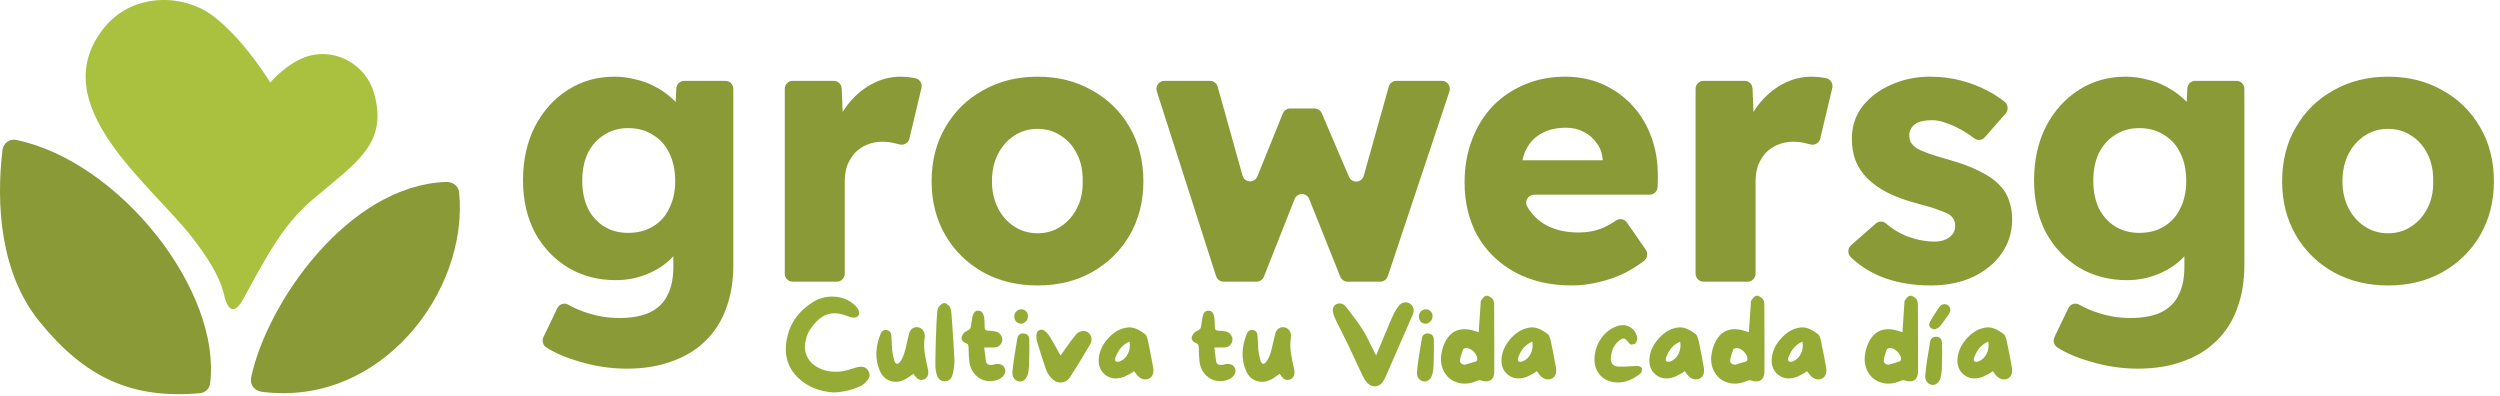
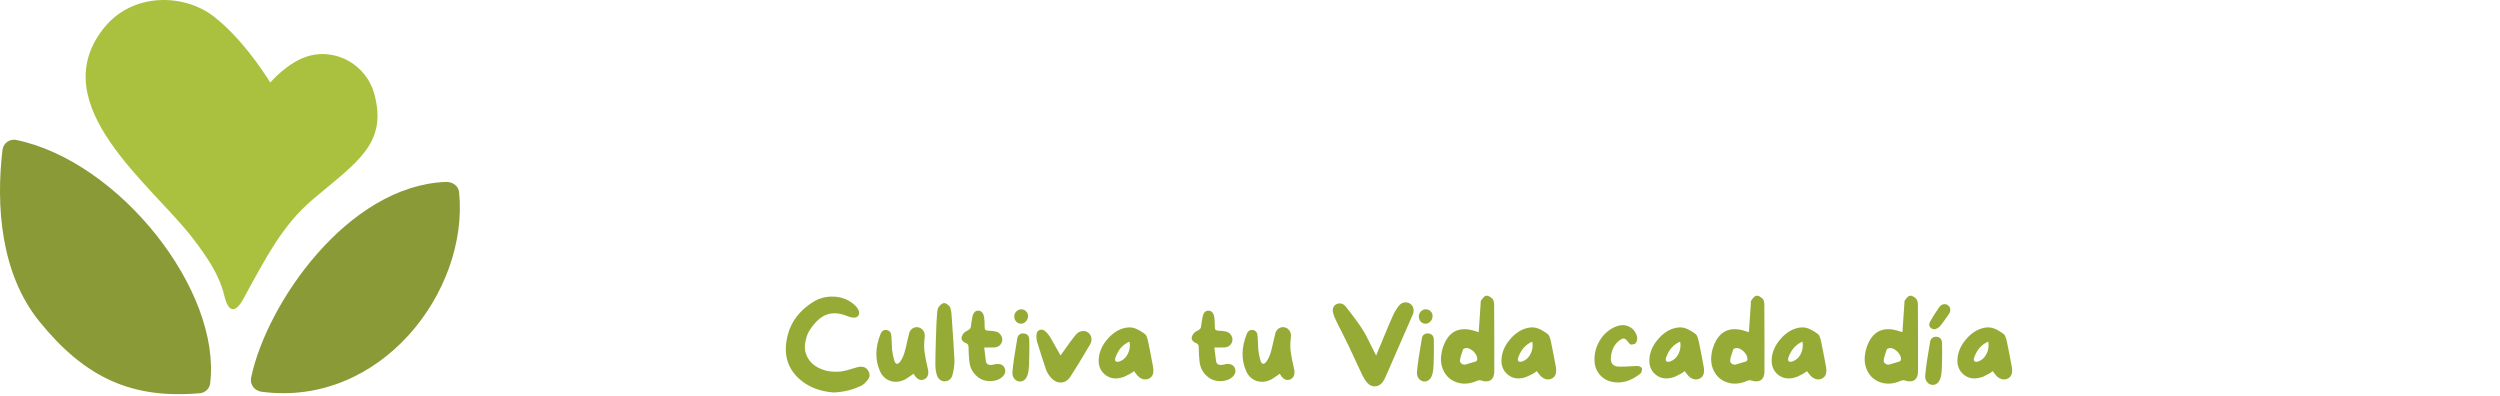
<svg xmlns="http://www.w3.org/2000/svg" width="398" height="63" viewBox="0 0 398 63" fill="none">
  <g clip-path="url(#clip0_42678_5672)">
    <path d="M173.835 14.374C171.32 12.929 168.432 12.207 165.17 12.207C161.948 12.207 159.06 12.929 156.505 14.374C153.951 15.779 151.947 17.746 150.493 20.275C149.039 22.764 148.311 25.634 148.311 28.886C148.311 32.057 149.039 34.907 150.493 37.436C151.946 39.925 153.951 41.892 156.505 43.337C159.06 44.742 161.948 45.444 165.17 45.444C168.432 45.444 171.32 44.741 173.835 43.337C176.39 41.892 178.394 39.925 179.848 37.436C181.302 34.907 182.029 32.057 182.029 28.886C182.029 25.634 181.302 22.764 179.848 20.275C178.394 17.746 176.39 15.779 173.835 14.374ZM171.477 33.1C170.848 34.345 169.984 35.329 168.883 36.051C167.822 36.774 166.584 37.135 165.17 37.135C163.794 37.135 162.556 36.774 161.456 36.051C160.356 35.329 159.491 34.345 158.862 33.1C158.234 31.856 157.919 30.451 157.919 28.886C157.919 27.24 158.234 25.795 158.862 24.55C159.491 23.306 160.356 22.322 161.456 21.6C162.556 20.877 163.794 20.516 165.17 20.516C166.584 20.516 167.822 20.877 168.883 21.6C169.984 22.282 170.848 23.265 171.477 24.55C172.106 25.795 172.4 27.24 172.361 28.886C172.4 30.451 172.106 31.856 171.477 33.1ZM217.116 27.968L221.09 13.8C221.245 13.249 221.739 12.869 222.3 12.869H229.555C230.418 12.869 231.024 13.735 230.746 14.569L220.935 43.971C220.761 44.492 220.282 44.842 219.744 44.842H214.534C214.023 44.842 213.562 44.526 213.369 44.043L208.431 31.693C208.004 30.625 206.523 30.628 206.1 31.698L201.216 44.039C201.024 44.524 200.562 44.842 200.049 44.842H194.795C194.251 44.842 193.769 44.485 193.599 43.957L184.167 14.555C183.901 13.724 184.507 12.869 185.363 12.869H192.639C193.201 12.869 193.695 13.25 193.849 13.801L197.803 27.938C198.131 29.108 199.72 29.201 200.175 28.076L204.231 18.059C204.425 17.578 204.884 17.265 205.393 17.265H209.27C209.77 17.265 210.223 17.567 210.423 18.034L214.754 28.13C215.227 29.232 216.791 29.125 217.116 27.968ZM107.563 16.229C107.272 15.919 106.958 15.621 106.607 15.337C105.9 14.735 105.075 14.194 104.131 13.712C103.228 13.23 102.225 12.869 101.125 12.628C100.064 12.347 98.964 12.207 97.824 12.207C95.073 12.207 92.597 12.909 90.397 14.314C88.196 15.719 86.447 17.666 85.15 20.155C83.893 22.643 83.265 25.494 83.265 28.705C83.265 31.836 83.893 34.605 85.151 37.014C86.448 39.383 88.216 41.249 90.456 42.614C92.696 43.939 95.231 44.601 98.06 44.601C99.789 44.601 101.44 44.28 103.011 43.638C104.584 42.995 105.9 42.132 106.961 41.049C107.048 40.963 107.115 40.873 107.196 40.786V42.494C107.196 44.3 106.882 45.805 106.253 47.01C105.664 48.214 104.74 49.117 103.483 49.719C102.226 50.321 100.595 50.623 98.591 50.623C96.862 50.623 95.192 50.361 93.581 49.84C92.461 49.496 91.421 49.052 90.461 48.505C89.833 48.147 89.045 48.399 88.728 49.057L86.518 53.651C86.231 54.249 86.434 54.969 86.988 55.32C88.405 56.219 90.131 56.961 92.166 57.546C94.72 58.309 97.254 58.69 99.769 58.69C102.442 58.69 104.819 58.309 106.902 57.546C108.985 56.824 110.753 55.76 112.207 54.355C113.701 52.95 114.821 51.224 115.567 49.177C116.353 47.13 116.746 44.802 116.746 42.192V14.154C116.746 13.444 116.183 12.869 115.488 12.869H108.924C108.254 12.869 107.701 13.406 107.668 14.09L107.563 16.229ZM106.548 33.16C105.959 34.405 105.094 35.368 103.954 36.051C102.854 36.733 101.538 37.074 100.005 37.074C98.551 37.074 97.274 36.733 96.174 36.051C95.073 35.368 94.209 34.405 93.58 33.16C92.99 31.916 92.696 30.451 92.696 28.765C92.696 27.078 92.99 25.613 93.58 24.369C94.209 23.125 95.073 22.161 96.174 21.479C97.274 20.756 98.551 20.395 100.005 20.395C101.538 20.395 102.854 20.756 103.954 21.479C105.094 22.161 105.959 23.125 106.548 24.369C107.177 25.613 107.491 27.099 107.491 28.825C107.491 30.471 107.177 31.916 106.548 33.16ZM145.329 12.387C145.449 12.403 145.565 12.42 145.679 12.439C146.401 12.564 146.865 13.289 146.692 14.016L144.777 22.07C144.609 22.779 143.898 23.179 143.207 22.992C143.04 22.947 142.864 22.904 142.677 22.864C141.97 22.663 141.223 22.563 140.437 22.563C139.573 22.563 138.767 22.723 138.02 23.045C137.313 23.326 136.684 23.747 136.134 24.309C135.623 24.871 135.21 25.534 134.896 26.296C134.621 27.058 134.484 27.922 134.484 28.885V43.556C134.484 44.266 133.92 44.842 133.225 44.842H126.193C125.498 44.842 124.934 44.266 124.934 43.556V14.154C124.934 13.444 125.498 12.869 126.193 12.869H132.744C133.419 12.869 133.974 13.413 134.002 14.102L134.149 17.823C134.399 17.425 134.664 17.036 134.955 16.662C136.016 15.297 137.273 14.213 138.727 13.411C140.22 12.607 141.772 12.206 143.384 12.206C144.091 12.206 144.74 12.267 145.329 12.387L145.329 12.387ZM394.848 20.275C393.394 17.746 391.39 15.779 388.835 14.374C386.32 12.929 383.432 12.207 380.17 12.207C376.948 12.207 374.06 12.929 371.505 14.374C368.951 15.779 366.947 17.746 365.493 20.275C364.039 22.764 363.312 25.634 363.312 28.886C363.312 32.057 364.039 34.907 365.493 37.436C366.946 39.925 368.951 41.892 371.505 43.337C374.06 44.742 376.948 45.444 380.17 45.444C383.432 45.444 386.32 44.741 388.835 43.337C391.39 41.892 393.394 39.925 394.848 37.436C396.302 34.907 397.029 32.057 397.029 28.886C397.029 25.634 396.302 22.764 394.848 20.275ZM386.478 33.1C385.849 34.345 384.984 35.329 383.884 36.051C382.823 36.774 381.585 37.135 380.17 37.135C378.795 37.135 377.557 36.774 376.457 36.051C375.356 35.329 374.492 34.345 373.863 33.1C373.234 31.856 372.92 30.451 372.92 28.886C372.92 27.24 373.234 25.795 373.863 24.55C374.492 23.306 375.356 22.322 376.457 21.6C377.557 20.877 378.795 20.516 380.17 20.516C381.585 20.516 382.823 20.877 383.884 21.6C384.984 22.282 385.849 23.265 386.478 24.55C387.106 25.795 387.401 27.24 387.362 28.886C387.401 30.451 387.106 31.856 386.478 33.1ZM259.863 16.782C258.527 15.337 256.955 14.213 255.147 13.411C253.339 12.607 251.336 12.206 249.134 12.206C246.816 12.206 244.674 12.627 242.709 13.47C240.784 14.273 239.094 15.417 237.64 16.902C236.225 18.387 235.125 20.174 234.339 22.261C233.553 24.309 233.16 26.577 233.16 29.065C233.16 32.237 233.848 35.066 235.223 37.555C236.637 40.004 238.622 41.93 241.176 43.336C243.77 44.741 246.796 45.443 250.254 45.443C251.708 45.443 253.142 45.262 254.557 44.901C256.011 44.58 257.425 44.078 258.801 43.395C259.811 42.865 260.778 42.248 261.703 41.545C262.26 41.121 262.404 40.331 262.002 39.751L259.002 35.419C258.609 34.852 257.841 34.711 257.276 35.099C256.427 35.683 255.619 36.12 254.852 36.411C253.791 36.812 252.612 37.013 251.315 37.013C249.39 37.013 247.719 36.652 246.305 35.929C244.929 35.207 243.868 34.183 243.121 32.858C243.118 32.852 243.115 32.847 243.112 32.841C242.669 32.006 243.314 30.992 244.244 30.992H262.64C263.324 30.992 263.883 30.434 263.898 29.736L263.929 28.343C263.968 26.014 263.634 23.867 262.927 21.9C262.219 19.933 261.198 18.227 259.862 16.782L259.863 16.782ZM242.887 23.948C243.437 22.784 244.243 21.901 245.304 21.299C246.404 20.656 247.74 20.335 249.312 20.335C250.373 20.335 251.316 20.556 252.141 20.997C253.006 21.439 253.694 22.041 254.204 22.804C254.755 23.527 255.068 24.39 255.147 25.393V25.514H242.365C242.498 24.95 242.664 24.419 242.887 23.948ZM348.121 16.229C347.831 15.919 347.517 15.62 347.166 15.337C346.458 14.735 345.633 14.194 344.69 13.712C343.786 13.23 342.784 12.869 341.683 12.628C340.622 12.347 339.522 12.207 338.382 12.207C335.632 12.207 333.156 12.909 330.955 14.314C328.754 15.719 327.006 17.666 325.709 20.155C324.451 22.643 323.823 25.494 323.823 28.705C323.823 31.836 324.451 34.605 325.709 37.014C327.006 39.383 328.774 41.249 331.014 42.614C333.254 43.939 335.789 44.601 338.618 44.601C340.347 44.601 341.998 44.28 343.569 43.638C345.141 42.995 346.458 42.132 347.519 41.049C347.606 40.963 347.672 40.873 347.754 40.786V42.494C347.754 44.3 347.44 45.805 346.811 47.01C346.222 48.214 345.298 49.117 344.041 49.719C342.783 50.321 341.153 50.623 339.149 50.623C337.42 50.623 335.75 50.361 334.138 49.84C333.019 49.496 331.979 49.051 331.019 48.505C330.391 48.147 329.603 48.399 329.286 49.057L327.076 53.651C326.789 54.249 326.992 54.969 327.546 55.32C328.963 56.219 330.689 56.961 332.724 57.546C335.278 58.309 337.813 58.69 340.327 58.69C343 58.69 345.377 58.309 347.46 57.546C349.543 56.824 351.311 55.76 352.765 54.355C354.259 52.95 355.379 51.224 356.125 49.177C356.911 47.13 357.304 44.802 357.304 42.192V14.154C357.304 13.444 356.741 12.869 356.046 12.869H349.482C348.812 12.869 348.259 13.406 348.225 14.09L348.121 16.229ZM347.107 33.16C346.517 34.405 345.653 35.368 344.513 36.051C343.412 36.733 342.096 37.074 340.564 37.074C339.11 37.074 337.832 36.733 336.732 36.051C335.632 35.368 334.767 34.405 334.138 33.16C333.549 31.916 333.254 30.451 333.254 28.765C333.254 27.078 333.549 25.613 334.138 24.369C334.767 23.125 335.632 22.161 336.732 21.479C337.832 20.756 339.11 20.395 340.564 20.395C342.096 20.395 343.413 20.756 344.513 21.479C345.653 22.161 346.517 23.125 347.107 24.369C347.735 25.613 348.049 27.099 348.049 28.825C348.049 30.471 347.735 31.916 347.107 33.16ZM319.867 32.017C320.181 32.9 320.339 33.863 320.339 34.907C320.339 36.954 319.769 38.781 318.629 40.386C317.529 41.951 315.997 43.196 314.031 44.119C312.106 45.002 309.886 45.444 307.371 45.444C304.384 45.444 301.712 44.962 299.354 43.999C297.489 43.205 295.918 42.185 294.643 40.938C294.105 40.412 294.133 39.521 294.699 39.025L298.628 35.586C299.091 35.18 299.777 35.168 300.241 35.571C301.261 36.456 302.38 37.137 303.598 37.616C305.131 38.178 306.585 38.459 307.96 38.459C308.471 38.459 308.923 38.398 309.316 38.278C309.709 38.158 310.043 37.997 310.318 37.796C310.632 37.556 310.868 37.294 311.025 37.013C311.182 36.692 311.261 36.331 311.261 35.93C311.261 35.127 310.927 34.525 310.259 34.123C309.944 33.922 309.374 33.682 308.549 33.401C307.724 33.08 306.663 32.758 305.366 32.437C303.519 31.956 301.908 31.374 300.532 30.691C299.196 30.009 298.096 29.226 297.231 28.343C296.445 27.54 295.836 26.616 295.404 25.573C295.011 24.529 294.815 23.365 294.815 22.081C294.815 20.114 295.384 18.387 296.524 16.902C297.703 15.417 299.236 14.273 301.122 13.47C303.008 12.627 305.052 12.206 307.252 12.206C308.981 12.206 310.612 12.407 312.145 12.808C313.716 13.21 315.17 13.771 316.506 14.494C317.45 14.99 318.32 15.551 319.115 16.179C319.7 16.641 319.788 17.509 319.295 18.072L315.981 21.855C315.535 22.365 314.785 22.419 314.259 21.996C313.811 21.635 313.323 21.302 312.793 20.997C311.889 20.435 310.986 19.993 310.082 19.672C309.178 19.311 308.333 19.13 307.547 19.13C306.958 19.13 306.427 19.191 305.955 19.311C305.523 19.392 305.15 19.552 304.836 19.793C304.561 19.994 304.344 20.254 304.187 20.576C304.03 20.857 303.952 21.178 303.952 21.539C303.952 21.981 304.05 22.382 304.247 22.744C304.482 23.065 304.797 23.366 305.189 23.647C305.543 23.848 306.153 24.109 307.017 24.43C307.921 24.751 309.1 25.113 310.553 25.514C312.401 26.035 313.972 26.638 315.269 27.32C316.605 27.962 317.666 28.725 318.452 29.608C319.121 30.291 319.592 31.093 319.867 32.017ZM290.332 12.387C290.452 12.403 290.568 12.42 290.682 12.439C291.404 12.564 291.868 13.289 291.696 14.016L289.78 22.07C289.612 22.779 288.901 23.179 288.21 22.992C288.043 22.947 287.867 22.904 287.68 22.864C286.973 22.663 286.226 22.563 285.44 22.563C284.576 22.563 283.77 22.723 283.023 23.045C282.316 23.326 281.687 23.747 281.137 24.309C280.626 24.871 280.214 25.534 279.899 26.296C279.625 27.058 279.487 27.922 279.487 28.885V43.556C279.487 44.266 278.923 44.842 278.228 44.842H271.196C270.501 44.842 269.937 44.266 269.937 43.556V14.154C269.937 13.444 270.501 12.869 271.196 12.869H277.747C278.422 12.869 278.977 13.413 279.005 14.102L279.152 17.823C279.402 17.425 279.667 17.036 279.958 16.662C281.019 15.297 282.276 14.213 283.73 13.411C285.224 12.607 286.776 12.206 288.387 12.206C289.094 12.206 289.742 12.267 290.332 12.387L290.332 12.387Z" fill="#899A37" />
  </g>
  <path d="M320.233 58.166C320.486 59.298 320.263 60.009 319.565 60.298C319.312 60.395 319.065 60.425 318.824 60.389C318.583 60.353 318.342 60.25 318.101 60.082C317.872 59.901 317.655 59.66 317.45 59.359C317.45 59.359 317.384 59.268 317.252 59.088C316.926 59.317 316.752 59.437 316.728 59.449C316.667 59.473 316.517 59.551 316.276 59.684C316.035 59.816 315.83 59.919 315.661 59.991C315.505 60.051 315.342 60.1 315.174 60.136C314.15 60.389 313.282 60.208 312.571 59.594C311.861 58.979 311.547 58.148 311.632 57.1C311.716 55.98 312.192 54.925 313.059 53.938C313.939 52.938 314.915 52.347 315.987 52.167C316.529 52.071 317.035 52.119 317.505 52.311C317.987 52.504 318.492 52.805 319.023 53.215C319.203 53.359 319.36 53.745 319.492 54.371C319.589 54.781 319.715 55.407 319.872 56.251C320.028 57.094 320.149 57.732 320.233 58.166ZM315.011 57.516C315.565 57.299 315.987 56.895 316.276 56.305C316.565 55.715 316.649 55.076 316.529 54.389C315.481 54.823 314.734 55.666 314.288 56.919C314.252 57.004 314.234 57.118 314.234 57.263C314.246 57.407 314.276 57.492 314.324 57.516C314.517 57.624 314.746 57.624 315.011 57.516Z" fill="#96AB36" />
  <path d="M308.327 53.612C308.869 53.685 309.152 54.016 309.176 54.606C309.212 55.498 309.2 56.865 309.14 58.708C309.116 59.106 309.074 59.473 309.014 59.81C308.929 60.292 308.761 60.666 308.508 60.931C308.255 61.184 307.966 61.298 307.64 61.274C307.291 61.25 307.002 61.093 306.773 60.804C306.544 60.515 306.454 60.148 306.502 59.702C306.598 58.533 306.857 56.757 307.279 54.371C307.327 54.118 307.441 53.926 307.622 53.793C307.815 53.648 308.05 53.588 308.327 53.612ZM310.08 48.571C310.309 48.727 310.441 48.932 310.477 49.185C310.525 49.438 310.459 49.703 310.278 49.98C309.724 50.799 309.255 51.444 308.869 51.914C308.809 51.974 308.743 52.034 308.67 52.094C308.598 52.155 308.532 52.203 308.471 52.239C308.411 52.263 308.339 52.293 308.255 52.329C308.182 52.365 308.134 52.396 308.11 52.42C307.688 52.42 307.399 52.299 307.243 52.058C307.086 51.805 307.098 51.516 307.279 51.191C307.628 50.553 308.11 49.788 308.724 48.896C308.905 48.643 309.122 48.492 309.375 48.444C309.628 48.384 309.863 48.426 310.08 48.571Z" fill="#96AB36" />
  <path d="M305.328 48.607C305.353 53.052 305.359 56.564 305.347 59.142C305.347 59.792 305.154 60.25 304.768 60.515C304.383 60.768 303.877 60.786 303.25 60.57C303.07 60.509 302.841 60.533 302.564 60.642C301.588 61.063 300.666 61.178 299.799 60.985C298.763 60.756 297.98 60.208 297.45 59.341C296.92 58.473 296.745 57.474 296.926 56.341C296.974 56.004 297.052 55.666 297.161 55.329C297.594 54.028 298.251 53.161 299.13 52.727C300.022 52.293 301.118 52.299 302.419 52.745C302.419 52.757 302.57 52.799 302.871 52.872C303.028 50.523 303.124 49.083 303.16 48.553C303.172 48.505 303.178 48.45 303.178 48.39C303.178 48.318 303.178 48.258 303.178 48.21C303.178 48.161 303.178 48.113 303.178 48.065C303.19 48.005 303.202 47.951 303.214 47.902C303.238 47.854 303.262 47.812 303.287 47.776C303.6 47.318 303.871 47.083 304.1 47.071C304.256 47.059 304.425 47.107 304.606 47.216C304.798 47.324 304.961 47.457 305.094 47.613C305.25 47.794 305.328 48.125 305.328 48.607ZM302.437 57.534C302.485 57.522 302.528 57.48 302.564 57.407C302.6 57.335 302.624 57.269 302.636 57.209C302.648 56.944 302.564 56.666 302.383 56.377C302.202 56.088 301.967 55.853 301.678 55.672C301.389 55.48 301.112 55.389 300.847 55.401C300.763 55.413 300.666 55.444 300.558 55.492C300.462 55.528 300.401 55.57 300.377 55.618C300.088 56.413 299.925 56.992 299.889 57.353C299.865 57.486 299.889 57.606 299.962 57.715C300.034 57.823 300.13 57.907 300.251 57.967C300.371 58.016 300.516 58.046 300.684 58.058C301.66 57.769 302.244 57.594 302.437 57.534Z" fill="#96AB36" />
  <path d="M290.66 58.166C290.913 59.298 290.69 60.009 289.991 60.298C289.738 60.395 289.491 60.425 289.251 60.389C289.01 60.353 288.769 60.25 288.528 60.082C288.299 59.901 288.082 59.66 287.877 59.359C287.877 59.359 287.811 59.268 287.678 59.088C287.353 59.317 287.178 59.437 287.154 59.449C287.094 59.473 286.944 59.551 286.703 59.684C286.462 59.816 286.257 59.919 286.088 59.991C285.932 60.051 285.769 60.1 285.6 60.136C284.576 60.389 283.709 60.208 282.998 59.594C282.287 58.979 281.974 58.148 282.059 57.1C282.143 55.98 282.619 54.925 283.486 53.938C284.366 52.938 285.341 52.347 286.413 52.167C286.956 52.071 287.462 52.119 287.931 52.311C288.413 52.504 288.919 52.805 289.449 53.215C289.63 53.359 289.787 53.745 289.919 54.371C290.015 54.781 290.142 55.407 290.299 56.251C290.455 57.094 290.576 57.732 290.66 58.166ZM285.438 57.516C285.992 57.299 286.413 56.895 286.703 56.305C286.992 55.715 287.076 55.076 286.956 54.389C285.908 54.823 285.161 55.666 284.715 56.919C284.679 57.004 284.661 57.118 284.661 57.263C284.673 57.407 284.703 57.492 284.751 57.516C284.944 57.624 285.173 57.624 285.438 57.516Z" fill="#96AB36" />
  <path d="M280.885 48.607C280.909 53.052 280.915 56.564 280.903 59.142C280.903 59.792 280.711 60.25 280.325 60.515C279.94 60.768 279.434 60.786 278.807 60.57C278.627 60.509 278.398 60.533 278.121 60.642C277.145 61.063 276.223 61.178 275.356 60.985C274.32 60.756 273.537 60.208 273.007 59.341C272.477 58.473 272.302 57.474 272.483 56.341C272.531 56.004 272.609 55.666 272.718 55.329C273.151 54.028 273.808 53.161 274.687 52.727C275.579 52.293 276.675 52.299 277.976 52.745C277.976 52.757 278.127 52.799 278.428 52.872C278.584 50.523 278.681 49.083 278.717 48.553C278.729 48.505 278.735 48.45 278.735 48.39C278.735 48.318 278.735 48.258 278.735 48.21C278.735 48.161 278.735 48.113 278.735 48.065C278.747 48.005 278.759 47.951 278.771 47.902C278.795 47.854 278.819 47.812 278.843 47.776C279.157 47.318 279.428 47.083 279.657 47.071C279.813 47.059 279.982 47.107 280.163 47.216C280.355 47.324 280.518 47.457 280.65 47.613C280.807 47.794 280.885 48.125 280.885 48.607ZM277.994 57.534C278.042 57.522 278.084 57.48 278.121 57.407C278.157 57.335 278.181 57.269 278.193 57.209C278.205 56.944 278.121 56.666 277.94 56.377C277.759 56.088 277.524 55.853 277.235 55.672C276.946 55.48 276.669 55.389 276.404 55.401C276.32 55.413 276.223 55.444 276.115 55.492C276.018 55.528 275.958 55.57 275.934 55.618C275.645 56.413 275.482 56.992 275.446 57.353C275.422 57.486 275.446 57.606 275.519 57.715C275.591 57.823 275.687 57.907 275.808 57.967C275.928 58.016 276.073 58.046 276.241 58.058C277.217 57.769 277.801 57.594 277.994 57.534Z" fill="#96AB36" />
  <path d="M271.188 58.166C271.441 59.298 271.218 60.009 270.52 60.298C270.267 60.395 270.02 60.425 269.779 60.389C269.538 60.353 269.297 60.25 269.056 60.082C268.827 59.901 268.61 59.66 268.405 59.359C268.405 59.359 268.339 59.268 268.207 59.088C267.881 59.317 267.707 59.437 267.683 59.449C267.622 59.473 267.472 59.551 267.231 59.684C266.99 59.816 266.785 59.919 266.617 59.991C266.46 60.051 266.297 60.1 266.129 60.136C265.105 60.389 264.237 60.208 263.527 59.594C262.816 58.979 262.503 58.148 262.587 57.1C262.671 55.98 263.147 54.925 264.014 53.938C264.894 52.938 265.87 52.347 266.942 52.167C267.484 52.071 267.99 52.119 268.46 52.311C268.942 52.504 269.448 52.805 269.978 53.215C270.158 53.359 270.315 53.745 270.447 54.371C270.544 54.781 270.67 55.407 270.827 56.251C270.984 57.094 271.104 57.732 271.188 58.166ZM265.966 57.516C266.52 57.299 266.942 56.895 267.231 56.305C267.52 55.715 267.604 55.076 267.484 54.389C266.436 54.823 265.689 55.666 265.243 56.919C265.207 57.004 265.189 57.118 265.189 57.263C265.201 57.407 265.231 57.492 265.279 57.516C265.472 57.624 265.701 57.624 265.966 57.516Z" fill="#96AB36" />
  <path d="M258.519 58.347C258.519 58.347 258.519 58.353 258.519 58.365C259.784 58.293 260.501 58.257 260.669 58.257C260.754 58.257 260.85 58.275 260.958 58.311C261.067 58.347 261.163 58.395 261.248 58.455C261.332 58.516 261.38 58.576 261.392 58.636C261.428 58.769 261.416 58.925 261.356 59.106C261.308 59.286 261.236 59.413 261.139 59.485C259.633 60.678 258.127 61.112 256.622 60.786C255.814 60.618 255.152 60.22 254.634 59.594C254.128 58.967 253.863 58.232 253.839 57.389C253.815 56.233 254.104 55.16 254.706 54.173C255.308 53.185 256.116 52.474 257.128 52.04C258.043 51.643 258.868 51.673 259.603 52.131C259.989 52.384 260.278 52.727 260.471 53.161C260.675 53.594 260.699 53.998 260.543 54.371C260.483 54.516 260.422 54.618 260.362 54.679C260.302 54.727 260.23 54.757 260.145 54.769C260.073 54.781 260.019 54.793 259.983 54.805C259.73 54.938 259.507 54.865 259.314 54.588C259.121 54.335 258.965 54.155 258.844 54.046C258.724 53.938 258.579 53.889 258.411 53.902C258.242 53.914 258.043 54.01 257.814 54.191C256.935 54.877 256.477 55.865 256.441 57.154C256.441 57.48 256.531 57.751 256.712 57.967C256.893 58.172 257.152 58.299 257.489 58.347C257.585 58.359 257.688 58.365 257.796 58.365C257.917 58.365 258.049 58.365 258.194 58.365C258.338 58.353 258.447 58.347 258.519 58.347Z" fill="#96AB36" />
-   <path d="M247.645 58.166C247.898 59.298 247.675 60.009 246.977 60.298C246.724 60.395 246.477 60.425 246.236 60.389C245.995 60.353 245.754 60.25 245.513 60.082C245.284 59.901 245.067 59.66 244.863 59.359C244.863 59.359 244.796 59.268 244.664 59.088C244.338 59.317 244.164 59.437 244.14 59.449C244.079 59.473 243.929 59.551 243.688 59.684C243.447 59.816 243.242 59.919 243.074 59.991C242.917 60.051 242.754 60.1 242.586 60.136C241.562 60.389 240.694 60.208 239.984 59.594C239.273 58.979 238.96 58.148 239.044 57.1C239.128 55.98 239.604 54.925 240.471 53.938C241.351 52.938 242.327 52.347 243.399 52.167C243.941 52.071 244.447 52.119 244.917 52.311C245.399 52.504 245.905 52.805 246.435 53.215C246.615 53.359 246.772 53.745 246.904 54.371C247.001 54.781 247.127 55.407 247.284 56.251C247.441 57.094 247.561 57.732 247.645 58.166ZM242.423 57.516C242.977 57.299 243.399 56.895 243.688 56.305C243.977 55.715 244.061 55.076 243.941 54.389C242.893 54.823 242.146 55.666 241.7 56.919C241.664 57.004 241.646 57.118 241.646 57.263C241.658 57.407 241.688 57.492 241.736 57.516C241.929 57.624 242.158 57.624 242.423 57.516Z" fill="#96AB36" />
+   <path d="M247.645 58.166C247.898 59.298 247.675 60.009 246.977 60.298C246.724 60.395 246.477 60.425 246.236 60.389C245.995 60.353 245.754 60.25 245.513 60.082C245.284 59.901 245.067 59.66 244.863 59.359C244.863 59.359 244.796 59.268 244.664 59.088C244.338 59.317 244.164 59.437 244.14 59.449C244.079 59.473 243.929 59.551 243.688 59.684C242.917 60.051 242.754 60.1 242.586 60.136C241.562 60.389 240.694 60.208 239.984 59.594C239.273 58.979 238.96 58.148 239.044 57.1C239.128 55.98 239.604 54.925 240.471 53.938C241.351 52.938 242.327 52.347 243.399 52.167C243.941 52.071 244.447 52.119 244.917 52.311C245.399 52.504 245.905 52.805 246.435 53.215C246.615 53.359 246.772 53.745 246.904 54.371C247.001 54.781 247.127 55.407 247.284 56.251C247.441 57.094 247.561 57.732 247.645 58.166ZM242.423 57.516C242.977 57.299 243.399 56.895 243.688 56.305C243.977 55.715 244.061 55.076 243.941 54.389C242.893 54.823 242.146 55.666 241.7 56.919C241.664 57.004 241.646 57.118 241.646 57.263C241.658 57.407 241.688 57.492 241.736 57.516C241.929 57.624 242.158 57.624 242.423 57.516Z" fill="#96AB36" />
  <path d="M237.871 48.607C237.895 53.052 237.901 56.564 237.889 59.142C237.889 59.792 237.696 60.25 237.311 60.515C236.925 60.768 236.419 60.786 235.793 60.57C235.612 60.509 235.383 60.533 235.106 60.642C234.13 61.063 233.209 61.178 232.341 60.985C231.305 60.756 230.522 60.208 229.992 59.341C229.462 58.473 229.287 57.474 229.468 56.341C229.516 56.004 229.595 55.666 229.703 55.329C230.137 54.028 230.793 53.161 231.673 52.727C232.564 52.293 233.66 52.299 234.961 52.745C234.961 52.757 235.112 52.799 235.413 52.872C235.57 50.523 235.666 49.083 235.702 48.553C235.714 48.505 235.72 48.45 235.72 48.39C235.72 48.318 235.72 48.258 235.72 48.21C235.72 48.161 235.72 48.113 235.72 48.065C235.732 48.005 235.744 47.951 235.756 47.902C235.781 47.854 235.805 47.812 235.829 47.776C236.142 47.318 236.413 47.083 236.642 47.071C236.799 47.059 236.967 47.107 237.148 47.216C237.341 47.324 237.503 47.457 237.636 47.613C237.792 47.794 237.871 48.125 237.871 48.607ZM234.979 57.534C235.028 57.522 235.07 57.48 235.106 57.407C235.142 57.335 235.166 57.269 235.178 57.209C235.19 56.944 235.106 56.666 234.925 56.377C234.745 56.088 234.51 55.853 234.221 55.672C233.931 55.48 233.654 55.389 233.389 55.401C233.305 55.413 233.209 55.444 233.1 55.492C233.004 55.528 232.944 55.57 232.919 55.618C232.63 56.413 232.468 56.992 232.432 57.353C232.407 57.486 232.432 57.606 232.504 57.715C232.576 57.823 232.673 57.907 232.793 57.967C232.913 58.016 233.058 58.046 233.227 58.058C234.202 57.769 234.787 57.594 234.979 57.534Z" fill="#96AB36" />
  <path d="M228.264 54.064C228.3 54.944 228.288 56.317 228.228 58.184C228.204 58.57 228.162 58.931 228.101 59.268C228.017 59.75 227.848 60.124 227.596 60.389C227.343 60.642 227.053 60.756 226.728 60.732C226.379 60.708 226.09 60.551 225.861 60.262C225.632 59.973 225.542 59.606 225.59 59.16C225.686 57.992 225.945 56.215 226.367 53.829C226.415 53.576 226.529 53.384 226.71 53.251C226.903 53.106 227.138 53.052 227.415 53.088C227.957 53.149 228.24 53.474 228.264 54.064ZM226.909 51.534C226.62 51.522 226.373 51.408 226.168 51.191C225.975 50.962 225.879 50.691 225.879 50.378C225.879 50.065 225.987 49.8 226.204 49.583C226.421 49.354 226.686 49.239 226.999 49.239C227.3 49.239 227.553 49.348 227.758 49.565C227.975 49.77 228.077 50.029 228.065 50.342C228.065 50.667 227.945 50.95 227.704 51.191C227.475 51.432 227.21 51.547 226.909 51.534Z" fill="#96AB36" />
  <path d="M224.47 48.336C224.76 48.529 224.94 48.788 225.013 49.113C225.097 49.426 225.061 49.758 224.904 50.107L224.507 51.011C222.808 54.914 221.501 57.907 220.585 59.991C220.429 60.341 220.272 60.624 220.116 60.841C219.959 61.045 219.772 61.208 219.555 61.328C219.351 61.437 219.134 61.497 218.905 61.509C218.423 61.521 218.013 61.335 217.676 60.949C217.399 60.648 217.14 60.25 216.899 59.756C216.646 59.214 216.285 58.443 215.815 57.444C215.333 56.395 214.972 55.618 214.731 55.112C214.514 54.655 214.177 53.974 213.719 53.071C213.333 52.324 213.038 51.739 212.833 51.318C212.52 50.691 212.321 50.191 212.237 49.818C212.08 49.167 212.249 48.703 212.743 48.426C212.912 48.342 213.092 48.3 213.285 48.3C213.646 48.3 213.96 48.463 214.225 48.788C215.466 50.342 216.375 51.583 216.953 52.51C217.291 53.028 217.73 53.853 218.272 54.986C218.537 55.528 218.742 55.938 218.887 56.215L219.086 56.594L219.465 55.654C219.622 55.269 219.748 54.974 219.845 54.769C219.953 54.492 220.122 54.082 220.35 53.54C220.953 52.071 221.417 50.98 221.742 50.27C221.983 49.727 222.302 49.197 222.7 48.679C222.928 48.39 223.206 48.216 223.531 48.155C223.868 48.095 224.181 48.155 224.47 48.336Z" fill="#96AB36" />
  <path d="M206.015 58.726C206.111 59.136 206.105 59.491 205.997 59.792C205.888 60.081 205.689 60.286 205.4 60.407C204.798 60.648 204.268 60.383 203.81 59.612C203.81 59.612 203.78 59.575 203.72 59.503C203.623 59.575 203.485 59.678 203.304 59.81C203.123 59.931 202.961 60.039 202.816 60.136C202.684 60.232 202.551 60.316 202.419 60.389C201.612 60.81 200.817 60.895 200.033 60.642C199.263 60.377 198.702 59.828 198.353 58.997C197.594 57.226 197.636 55.287 198.479 53.179C198.684 52.673 199.022 52.462 199.491 52.546C199.949 52.631 200.19 52.968 200.214 53.558C200.286 54.98 200.323 55.697 200.323 55.709C200.395 56.323 200.509 56.883 200.666 57.389C200.762 57.702 200.895 57.877 201.063 57.913C201.244 57.937 201.431 57.817 201.624 57.552C201.913 57.142 202.142 56.648 202.31 56.07C202.419 55.709 202.545 55.191 202.69 54.516C202.846 53.829 202.961 53.347 203.033 53.07C203.13 52.733 203.298 52.48 203.539 52.311C203.792 52.131 204.081 52.058 204.406 52.094C204.732 52.143 204.991 52.281 205.183 52.51C205.388 52.739 205.503 53.028 205.527 53.377C205.527 53.534 205.521 53.654 205.509 53.739C205.4 54.51 205.394 55.281 205.491 56.052C205.599 56.823 205.774 57.714 206.015 58.726Z" fill="#96AB36" />
  <path d="M196.601 58.636C196.794 59.13 196.655 59.594 196.185 60.027C195.74 60.437 195.125 60.654 194.342 60.678C193.571 60.69 192.921 60.491 192.391 60.082C191.547 59.443 191.072 58.594 190.963 57.534C190.891 56.871 190.849 56.136 190.837 55.329C190.837 55.197 190.825 55.094 190.8 55.022C190.788 54.938 190.746 54.859 190.674 54.787C190.614 54.715 190.529 54.661 190.421 54.624C190.168 54.528 189.975 54.389 189.843 54.209C189.71 54.016 189.68 53.805 189.752 53.576C189.813 53.396 189.915 53.221 190.06 53.052C190.216 52.872 190.379 52.751 190.547 52.691C190.788 52.583 190.957 52.468 191.053 52.348C191.162 52.227 191.222 52.052 191.234 51.824C191.246 51.631 191.312 51.203 191.433 50.541C191.565 49.806 191.885 49.444 192.391 49.456C192.909 49.468 193.222 49.842 193.33 50.577C193.378 50.986 193.403 51.498 193.403 52.113C193.403 52.293 193.439 52.426 193.511 52.51C193.595 52.583 193.728 52.625 193.909 52.637C194.439 52.661 194.866 52.709 195.191 52.781C195.517 52.866 195.77 53.04 195.95 53.305C196.143 53.558 196.228 53.841 196.203 54.155C196.179 54.456 196.053 54.721 195.824 54.95C195.595 55.166 195.312 55.287 194.975 55.311C194.914 55.323 194.366 55.329 193.33 55.329C193.487 56.654 193.577 57.383 193.601 57.516C193.686 57.949 193.981 58.142 194.487 58.094C194.547 58.082 194.619 58.07 194.704 58.058C194.788 58.046 194.86 58.034 194.92 58.022C194.981 57.998 195.047 57.979 195.119 57.967C195.204 57.955 195.276 57.949 195.336 57.949C195.975 57.901 196.396 58.13 196.601 58.636Z" fill="#96AB36" />
  <path d="M183.523 58.166C183.776 59.298 183.553 60.009 182.854 60.298C182.601 60.395 182.354 60.425 182.113 60.389C181.872 60.353 181.631 60.25 181.39 60.082C181.162 59.901 180.945 59.66 180.74 59.359C180.74 59.359 180.674 59.268 180.541 59.088C180.216 59.317 180.041 59.437 180.017 59.449C179.957 59.473 179.806 59.551 179.565 59.684C179.324 59.816 179.12 59.919 178.951 59.991C178.794 60.051 178.632 60.1 178.463 60.136C177.439 60.389 176.572 60.208 175.861 59.594C175.15 58.979 174.837 58.148 174.921 57.1C175.006 55.98 175.482 54.925 176.349 53.938C177.228 52.938 178.204 52.347 179.276 52.167C179.818 52.071 180.324 52.119 180.794 52.311C181.276 52.504 181.782 52.805 182.312 53.215C182.493 53.359 182.649 53.745 182.782 54.371C182.878 54.781 183.005 55.407 183.161 56.251C183.318 57.094 183.438 57.732 183.523 58.166ZM178.3 57.516C178.855 57.299 179.276 56.895 179.565 56.305C179.855 55.715 179.939 55.076 179.818 54.389C178.77 54.823 178.023 55.666 177.578 56.919C177.542 57.004 177.523 57.118 177.523 57.263C177.536 57.407 177.566 57.492 177.614 57.516C177.807 57.624 178.035 57.624 178.3 57.516Z" fill="#96AB36" />
  <path d="M173.213 52.926C173.502 53.13 173.677 53.408 173.737 53.757C173.809 54.106 173.749 54.456 173.556 54.805C172.207 57.106 171.159 58.823 170.412 59.955C170.027 60.545 169.533 60.858 168.93 60.895C168.34 60.919 167.804 60.666 167.322 60.136C166.949 59.714 166.684 59.28 166.527 58.835C166.142 57.726 165.672 56.263 165.118 54.444C165.009 54.058 164.973 53.673 165.009 53.287C165.033 52.914 165.19 52.667 165.479 52.546C165.768 52.414 166.057 52.462 166.346 52.691C166.672 52.956 166.973 53.317 167.25 53.775C167.358 53.956 167.888 54.895 168.84 56.594C169.744 55.329 170.231 54.642 170.304 54.534C170.822 53.835 171.177 53.383 171.37 53.179C171.635 52.902 171.942 52.745 172.291 52.709C172.641 52.661 172.948 52.733 173.213 52.926Z" fill="#96AB36" />
  <path d="M163.859 54.064C163.895 54.944 163.883 56.317 163.823 58.184C163.799 58.57 163.757 58.931 163.696 59.268C163.612 59.75 163.443 60.124 163.19 60.389C162.937 60.642 162.648 60.756 162.323 60.732C161.974 60.708 161.685 60.551 161.456 60.262C161.227 59.973 161.137 59.606 161.185 59.16C161.281 57.992 161.54 56.215 161.962 53.829C162.01 53.576 162.124 53.384 162.305 53.251C162.498 53.106 162.733 53.052 163.01 53.088C163.552 53.149 163.835 53.474 163.859 54.064ZM162.504 51.534C162.215 51.522 161.968 51.408 161.763 51.191C161.57 50.962 161.474 50.691 161.474 50.378C161.474 50.065 161.582 49.8 161.799 49.583C162.016 49.354 162.281 49.239 162.594 49.239C162.895 49.239 163.148 49.348 163.353 49.565C163.57 49.77 163.672 50.029 163.66 50.342C163.66 50.667 163.54 50.95 163.299 51.191C163.07 51.432 162.805 51.547 162.504 51.534Z" fill="#96AB36" />
  <path d="M159.957 58.636C160.149 59.13 160.011 59.594 159.541 60.027C159.095 60.437 158.481 60.654 157.698 60.678C156.927 60.69 156.276 60.491 155.746 60.082C154.903 59.443 154.427 58.594 154.319 57.534C154.247 56.871 154.204 56.136 154.192 55.329C154.192 55.197 154.18 55.094 154.156 55.022C154.144 54.938 154.102 54.859 154.03 54.787C153.969 54.715 153.885 54.661 153.777 54.624C153.524 54.528 153.331 54.389 153.198 54.209C153.066 54.016 153.036 53.805 153.108 53.576C153.168 53.396 153.271 53.221 153.415 53.052C153.572 52.872 153.735 52.751 153.903 52.691C154.144 52.583 154.313 52.468 154.409 52.348C154.518 52.227 154.578 52.052 154.59 51.824C154.602 51.631 154.668 51.203 154.789 50.541C154.921 49.806 155.24 49.444 155.746 49.456C156.264 49.468 156.578 49.842 156.686 50.577C156.734 50.986 156.758 51.498 156.758 52.113C156.758 52.293 156.794 52.426 156.867 52.51C156.951 52.583 157.084 52.625 157.264 52.637C157.794 52.661 158.222 52.709 158.547 52.781C158.872 52.866 159.125 53.04 159.306 53.305C159.499 53.558 159.583 53.841 159.559 54.155C159.535 54.456 159.409 54.721 159.18 54.95C158.951 55.166 158.668 55.287 158.33 55.311C158.27 55.323 157.722 55.329 156.686 55.329C156.843 56.654 156.933 57.383 156.957 57.516C157.041 57.949 157.337 58.142 157.842 58.094C157.903 58.082 157.975 58.07 158.059 58.058C158.144 58.046 158.216 58.034 158.276 58.022C158.336 57.998 158.403 57.979 158.475 57.967C158.559 57.955 158.632 57.949 158.692 57.949C159.33 57.901 159.752 58.13 159.957 58.636Z" fill="#96AB36" />
  <path d="M151.496 50.233C151.737 53.606 151.888 55.967 151.948 57.317C151.972 57.991 151.87 58.774 151.641 59.666C151.593 59.895 151.496 60.093 151.352 60.262C151.219 60.419 151.069 60.533 150.9 60.605C150.731 60.678 150.551 60.714 150.358 60.714C150.069 60.702 149.81 60.599 149.581 60.407C149.352 60.202 149.196 59.931 149.111 59.593C148.991 59.184 148.924 58.738 148.912 58.256C148.9 57.654 148.924 56.287 148.985 54.154C149.045 52.022 149.117 50.546 149.202 49.727C149.238 49.306 149.322 49.01 149.455 48.842C149.78 48.444 150.075 48.245 150.34 48.245C150.497 48.257 150.659 48.33 150.828 48.462C151.009 48.583 151.141 48.715 151.225 48.86C151.37 49.149 151.46 49.607 151.496 50.233Z" fill="#96AB36" />
  <path d="M147.716 58.726C147.812 59.136 147.806 59.491 147.698 59.792C147.589 60.081 147.39 60.286 147.101 60.407C146.499 60.648 145.969 60.383 145.511 59.612C145.511 59.612 145.481 59.575 145.421 59.503C145.324 59.575 145.186 59.678 145.005 59.81C144.824 59.931 144.662 60.039 144.517 60.136C144.385 60.232 144.252 60.316 144.12 60.389C143.313 60.81 142.517 60.895 141.734 60.642C140.963 60.377 140.403 59.828 140.054 58.997C139.295 57.226 139.337 55.287 140.18 53.179C140.385 52.673 140.722 52.462 141.192 52.546C141.65 52.631 141.891 52.968 141.915 53.558C141.987 54.98 142.024 55.697 142.024 55.709C142.096 56.323 142.21 56.883 142.367 57.389C142.463 57.702 142.596 57.877 142.764 57.913C142.945 57.937 143.132 57.817 143.325 57.552C143.614 57.142 143.843 56.648 144.011 56.07C144.12 55.709 144.246 55.191 144.391 54.516C144.547 53.829 144.662 53.347 144.734 53.07C144.83 52.733 144.999 52.48 145.24 52.311C145.493 52.131 145.782 52.058 146.107 52.094C146.433 52.143 146.692 52.281 146.884 52.51C147.089 52.739 147.204 53.028 147.228 53.377C147.228 53.534 147.222 53.654 147.21 53.739C147.101 54.51 147.095 55.281 147.192 56.052C147.3 56.823 147.475 57.714 147.716 58.726Z" fill="#96AB36" />
  <path d="M138.183 58.961C138.52 59.479 138.52 59.967 138.183 60.425C137.785 60.943 137.382 61.292 136.972 61.473C135.683 62.075 134.268 62.413 132.726 62.485C130.437 62.316 128.582 61.569 127.16 60.244C125.257 58.473 124.673 56.172 125.407 53.341C125.949 51.209 127.269 49.468 129.365 48.119C130.316 47.517 131.352 47.216 132.473 47.216C133.786 47.216 134.924 47.613 135.888 48.408C136.249 48.709 136.514 49.035 136.683 49.384C136.828 49.709 136.816 49.998 136.647 50.251C136.454 50.504 136.165 50.607 135.78 50.559C135.503 50.535 135.195 50.45 134.858 50.306C133.605 49.8 132.491 49.739 131.515 50.125C130.551 50.51 129.654 51.366 128.823 52.691C128.558 53.112 128.353 53.715 128.208 54.498C128.04 55.341 128.154 56.136 128.552 56.883C128.949 57.63 129.564 58.202 130.395 58.6C131.009 58.901 131.654 59.082 132.328 59.142C133.015 59.202 133.611 59.19 134.117 59.106C134.623 59.009 135.189 58.859 135.816 58.654C136.286 58.509 136.635 58.419 136.864 58.383C137.442 58.323 137.882 58.515 138.183 58.961Z" fill="#96AB36" />
  <g clip-path="url(#clip1_42678_5672)">
    <path d="M38.713 47.633C37.501 49.844 36.362 49.855 35.69 47.014C34.92 43.758 32.924 40.859 30.724 37.973C24.263 29.496 6.926 16.817 16.411 4.622C21.04 -1.331 29.319 -0.993 33.969 2.579C38.25 5.866 41.715 11.04 43.028 13.141C43.028 13.141 45.838 9.802 49.232 8.882C53.578 7.706 58.357 10.335 59.608 15.018C61.716 22.906 56.776 25.847 49.825 31.722C44.964 35.829 42.354 40.99 38.713 47.633L38.713 47.633Z" fill="#AAC13F" />
    <path d="M2.589 22.279C19 25.69 35.281 46.234 33.454 61.053C33.352 61.883 32.655 62.524 31.837 62.597C21.005 63.557 13.528 60.154 6.256 51.158C0.061 43.496 -0.646 32.634 0.397 23.864C0.526 22.782 1.539 22.061 2.589 22.279ZM41.689 62.374C60.632 64.841 74.655 46.36 73.094 30.634C72.985 29.538 72.013 28.921 70.932 28.964C55.392 29.595 42.496 48.217 39.986 60.077C39.737 61.252 40.517 62.221 41.689 62.374Z" fill="#899A37" />
  </g>
  <defs>
    <clipPath id="clip0_42678_5672">
-       <rect width="313.769" height="46.484" fill="white" transform="translate(83.265 12.206)" />
-     </clipPath>
+       </clipPath>
    <clipPath id="clip1_42678_5672">
      <rect width="73.213" height="62.754" fill="white" />
    </clipPath>
  </defs>
</svg>